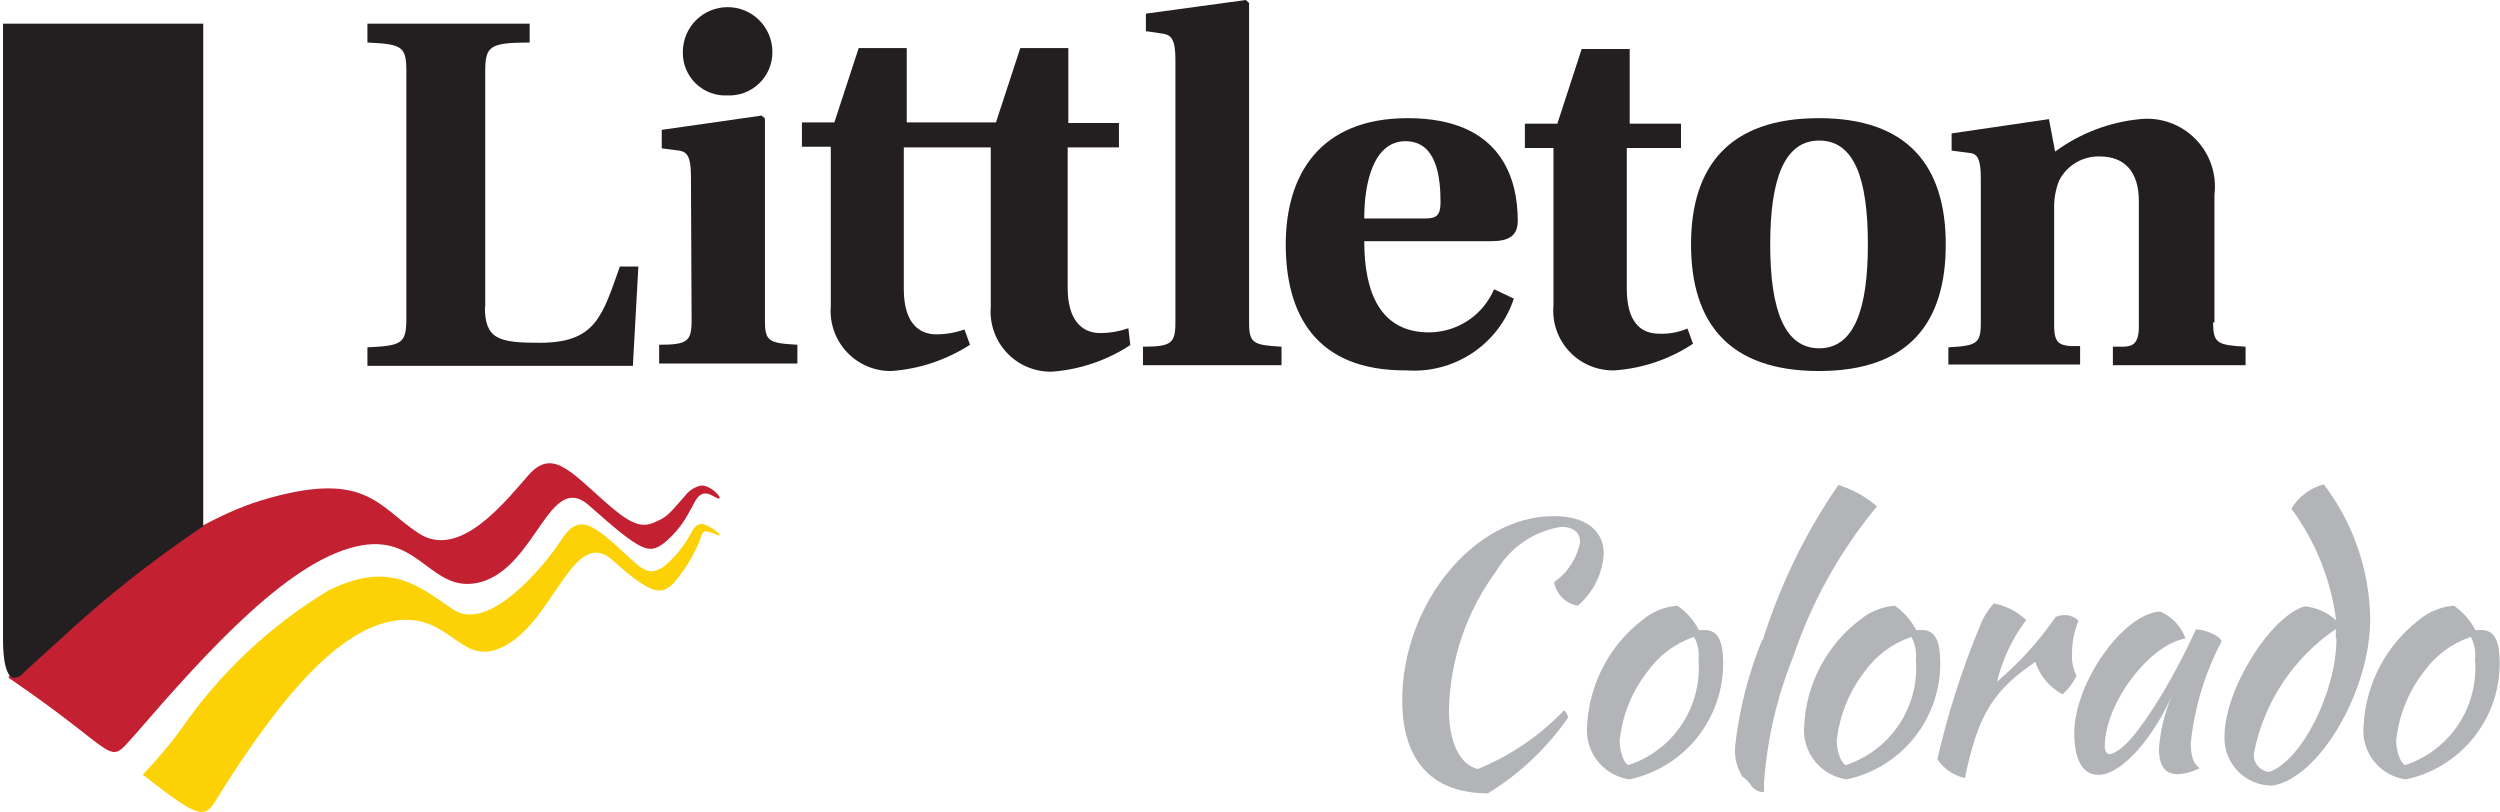
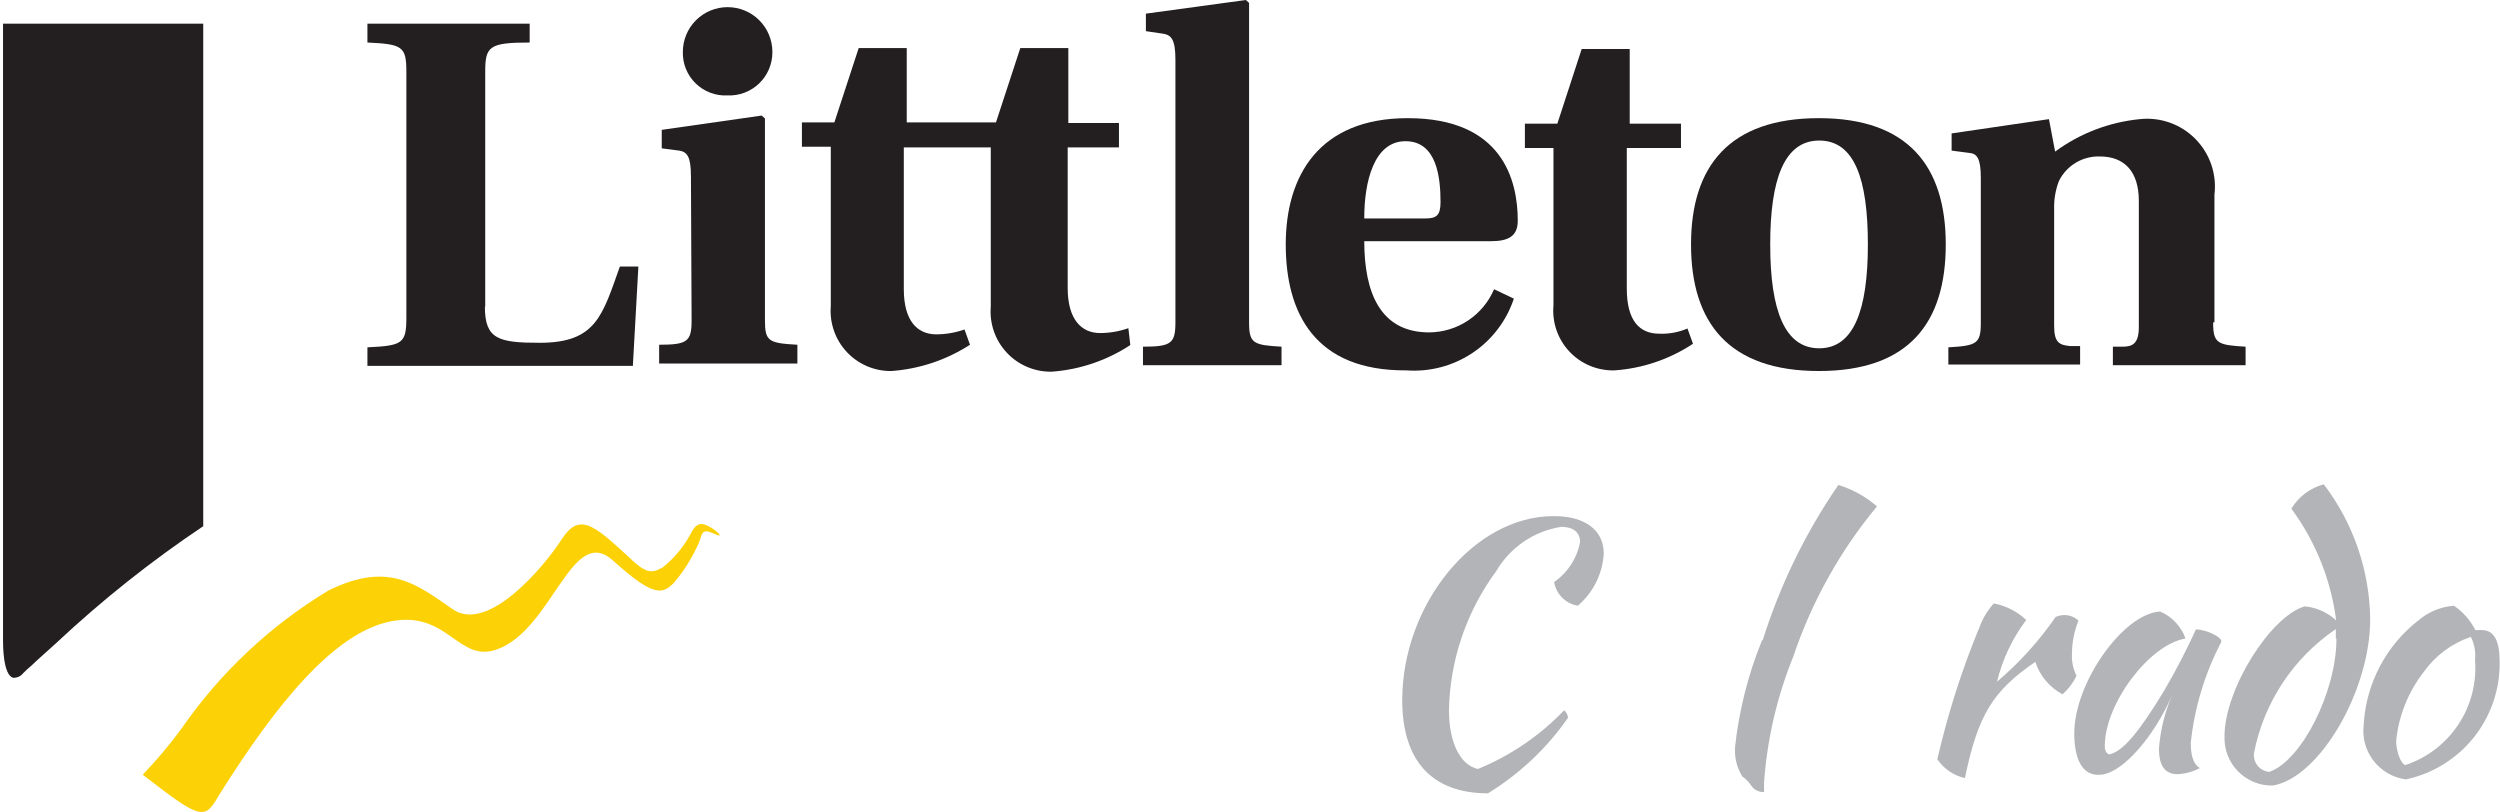
<svg xmlns="http://www.w3.org/2000/svg" width="191" height="62" viewBox="0 0 191 62" fill="none">
  <g clip-path="url(#clip0_13_710)">
    <path d="M37.046 23.436C37.046 25.916 38.087 26.189 41.236 26.189C45.549 26.189 46.02 24.106 47.359 20.361H48.772L48.351 27.95H28.071V26.536C30.749 26.412 31.046 26.238 31.046 24.279V5.481C31.046 3.546 30.749 3.373 28.071 3.249V1.81H40.467V3.249C37.368 3.249 37.071 3.546 37.071 5.481V23.436H37.046Z" fill="#231F20" />
    <path d="M52.788 13.466C52.788 11.954 52.491 11.606 51.896 11.507L50.557 11.334V9.92L58.193 8.829L58.441 9.052V24.478C58.441 26.09 58.738 26.214 60.92 26.338V27.776H50.359V26.338C52.516 26.338 52.838 26.09 52.838 24.478L52.788 13.466ZM52.169 3.968C52.169 3.06 52.529 2.19 53.17 1.548C53.812 0.906 54.682 0.546 55.59 0.546C56.497 0.546 57.367 0.906 58.009 1.548C58.651 2.19 59.011 3.06 59.011 3.968C59.015 4.416 58.927 4.86 58.754 5.273C58.581 5.686 58.325 6.06 58.002 6.371C57.68 6.682 57.297 6.924 56.878 7.082C56.459 7.24 56.012 7.311 55.565 7.291C55.12 7.312 54.675 7.24 54.259 7.082C53.842 6.923 53.463 6.68 53.144 6.368C52.826 6.057 52.575 5.683 52.407 5.27C52.239 4.857 52.158 4.414 52.169 3.968" fill="#231F20" />
    <path d="M86.207 25.073C85.514 25.318 84.785 25.444 84.05 25.445C82.637 25.445 81.571 24.428 81.571 21.998V11.259H85.488V9.399H81.621V3.67H77.952L76.092 9.35H69.275V3.67H65.605L63.746 9.35H61.267V11.21H63.473V23.386C63.422 24.024 63.503 24.665 63.714 25.268C63.924 25.872 64.258 26.425 64.695 26.892C65.131 27.359 65.66 27.73 66.248 27.98C66.836 28.231 67.47 28.355 68.109 28.346C70.246 28.191 72.309 27.5 74.109 26.338L73.687 25.172C72.995 25.417 72.265 25.543 71.531 25.544C70.093 25.544 69.051 24.527 69.051 22.097V11.259H75.695V23.436C75.643 24.075 75.726 24.718 75.938 25.324C76.149 25.93 76.486 26.484 76.925 26.951C77.364 27.419 77.897 27.789 78.487 28.038C79.079 28.286 79.715 28.409 80.356 28.396C82.497 28.242 84.562 27.541 86.356 26.362L86.207 25.073Z" fill="#231F20" />
    <path d="M124.287 11.309V22.047C124.287 24.527 125.278 25.494 126.766 25.494C127.505 25.525 128.242 25.389 128.923 25.098L129.344 26.263C127.554 27.449 125.487 28.15 123.344 28.297C122.702 28.313 122.064 28.194 121.471 27.946C120.878 27.699 120.344 27.329 119.904 26.86C119.464 26.392 119.128 25.836 118.918 25.229C118.707 24.622 118.628 23.977 118.684 23.337V11.309H116.502V9.449H118.981L120.841 3.745H124.51V9.449H128.427V11.309H124.287Z" fill="#231F20" />
    <path d="M95.429 24.626C95.429 26.238 95.752 26.362 97.909 26.486V27.9H87.323V26.486C89.48 26.486 89.802 26.238 89.802 24.626V4.538C89.802 3.026 89.48 2.678 88.885 2.579L87.546 2.381V1.042L95.181 0L95.429 0.223V24.626Z" fill="#231F20" />
    <path d="M104.23 16.641C104.23 13.938 104.949 10.788 107.379 10.788C109.808 10.788 110.056 13.64 110.056 15.45C110.056 16.467 109.734 16.69 108.891 16.69H104.23V16.641ZM114.147 22.097C113.731 23.07 113.041 23.901 112.16 24.487C111.279 25.073 110.246 25.388 109.189 25.395C105.445 25.395 104.23 22.345 104.23 18.426H113.924C115.262 18.426 115.957 18.03 115.957 16.864C115.957 13.764 114.791 9.027 107.552 9.027C100.784 9.027 98.231 13.417 98.231 18.674C98.231 23.932 100.462 28.346 107.453 28.297C109.236 28.427 111.01 27.958 112.497 26.965C113.983 25.973 115.096 24.513 115.659 22.816L114.147 22.097Z" fill="#231F20" />
    <path d="M135.244 18.674C135.244 13.714 136.31 10.738 138.988 10.738C141.665 10.738 142.706 13.64 142.706 18.674C142.706 23.709 141.616 26.61 138.988 26.61C136.36 26.61 135.244 23.734 135.244 18.674ZM138.963 9.027C132.145 9.027 129.195 12.673 129.195 18.674C129.195 24.676 132.096 28.346 138.963 28.346C145.83 28.346 148.656 24.676 148.656 18.674C148.656 12.673 145.756 9.027 138.963 9.027Z" fill="#231F20" />
    <path d="M169.084 24.626C169.084 26.238 169.407 26.362 171.563 26.486V27.9H161.424V26.486H162.192C162.961 26.486 163.407 26.214 163.407 24.974V15.351C163.407 13.119 162.316 11.954 160.432 11.954C159.788 11.933 159.152 12.097 158.598 12.426C158.045 12.756 157.597 13.237 157.308 13.814C157.039 14.509 156.913 15.251 156.937 15.996V24.924C156.937 26.189 157.358 26.362 158.151 26.437H158.92V27.85H148.855V26.536C151.012 26.412 151.334 26.263 151.334 24.676V13.59C151.334 12.078 151.036 11.73 150.441 11.681L149.103 11.507V10.193L156.54 9.102L157.011 11.582C158.906 10.188 161.141 9.332 163.482 9.102C164.257 9.017 165.042 9.11 165.778 9.371C166.513 9.633 167.179 10.058 167.727 10.613C168.276 11.169 168.691 11.841 168.944 12.58C169.196 13.319 169.278 14.105 169.184 14.88V24.626H169.084Z" fill="#231F20" />
    <path d="M118.733 39.432C121.088 39.432 122.526 40.498 122.526 42.284C122.484 43.049 122.286 43.798 121.945 44.484C121.604 45.171 121.127 45.781 120.543 46.277C120.091 46.201 119.673 45.985 119.349 45.661C119.025 45.336 118.809 44.919 118.733 44.466C119.772 43.752 120.485 42.655 120.717 41.416C120.717 40.672 120.196 40.25 119.279 40.25C118.254 40.41 117.277 40.795 116.42 41.378C115.562 41.961 114.845 42.728 114.32 43.623C112.04 46.708 110.775 50.426 110.701 54.262C110.701 56.742 111.569 58.454 112.907 58.751C115.397 57.736 117.644 56.206 119.502 54.262C119.666 54.41 119.772 54.613 119.799 54.833C118.18 57.162 116.095 59.13 113.676 60.611C109.412 60.611 107.131 58.131 107.131 53.494C107.131 46.202 112.585 39.432 118.684 39.432" fill="#B2B4B7" />
-     <path d="M123.741 56.594C123.741 57.412 124.063 58.33 124.411 58.454C126.079 57.908 127.514 56.815 128.486 55.353C129.457 53.891 129.908 52.144 129.765 50.394C129.84 49.793 129.718 49.184 129.418 48.658C127.975 49.151 126.725 50.088 125.848 51.336C124.667 52.856 123.937 54.678 123.741 56.594ZM121.262 55.304C121.359 53.757 121.786 52.249 122.513 50.881C123.239 49.512 124.25 48.315 125.477 47.368C126.233 46.734 127.17 46.352 128.154 46.277C128.848 46.748 129.411 47.388 129.79 48.137H130.261C131.203 48.137 131.65 48.931 131.65 50.617C131.667 52.703 130.963 54.731 129.657 56.358C128.352 57.985 126.525 59.111 124.485 59.545C123.508 59.403 122.625 58.886 122.023 58.103C121.422 57.321 121.149 56.334 121.262 55.354" fill="#B2B4B7" />
    <path d="M134.674 48.906C135.999 44.688 137.946 40.693 140.45 37.051C141.537 37.384 142.542 37.942 143.401 38.688C140.58 42.089 138.411 45.982 137.004 50.17C135.76 53.241 135.007 56.488 134.773 59.793C134.773 60.388 134.773 60.388 134.773 60.512C134.585 60.521 134.398 60.483 134.229 60.401C134.06 60.318 133.915 60.194 133.806 60.041C133.626 59.756 133.39 59.512 133.112 59.322C132.68 58.625 132.489 57.806 132.567 56.99C132.876 54.213 133.569 51.493 134.624 48.906" fill="#B2B4B7" />
-     <path d="M140.326 56.594C140.326 57.412 140.674 58.33 141.021 58.454C142.686 57.904 144.119 56.811 145.09 55.349C146.061 53.888 146.514 52.143 146.375 50.394C146.439 49.793 146.317 49.188 146.028 48.658C144.579 49.151 143.321 50.088 142.434 51.336C141.263 52.862 140.534 54.681 140.326 56.594V56.594ZM137.847 55.304C137.943 53.754 138.371 52.243 139.103 50.874C139.834 49.505 140.852 48.309 142.087 47.368C142.844 46.734 143.78 46.352 144.764 46.277C145.452 46.755 146.014 47.393 146.4 48.137H146.871C147.813 48.137 148.235 48.931 148.235 50.617C148.253 52.7 147.553 54.725 146.252 56.351C144.952 57.978 143.13 59.106 141.095 59.545C140.114 59.409 139.225 58.894 138.618 58.111C138.011 57.328 137.734 56.338 137.847 55.354" fill="#B2B4B7" />
    <path d="M151.16 48.137C151.397 47.382 151.794 46.689 152.326 46.103C153.256 46.279 154.116 46.718 154.805 47.368C153.745 48.768 152.985 50.373 152.573 52.08C154.282 50.633 155.791 48.965 157.061 47.12C157.185 47.12 157.308 46.996 157.631 46.996C157.844 46.981 158.057 47.011 158.258 47.084C158.458 47.157 158.642 47.27 158.796 47.417C158.474 48.205 158.306 49.047 158.3 49.898C158.259 50.497 158.379 51.096 158.647 51.633C158.387 52.169 158.025 52.649 157.581 53.047C156.592 52.522 155.845 51.633 155.499 50.567C152.226 52.799 151.111 54.659 150.119 59.446C149.259 59.253 148.504 58.739 148.012 58.007C148.789 54.62 149.842 51.302 151.16 48.087" fill="#B2B4B7" />
    <path d="M169.729 49.005C168.456 51.418 167.657 54.053 167.374 56.767C167.374 57.709 167.572 58.404 168.068 58.677C167.548 58.957 166.972 59.118 166.382 59.148C165.415 59.148 164.944 58.528 164.944 57.189C165.049 55.796 165.384 54.43 165.936 53.146C164.523 56.346 162.242 58.925 160.631 59.173C159.019 59.421 158.474 57.858 158.474 56.023C158.474 52.154 162.242 46.847 165.044 46.723C165.489 46.917 165.89 47.199 166.222 47.553C166.555 47.907 166.812 48.325 166.977 48.782C164.225 49.228 160.804 53.742 160.804 57.015C160.804 57.362 160.953 57.586 161.151 57.635C162.192 57.412 163.407 55.949 165.291 52.849C166.198 51.305 167.026 49.716 167.771 48.087C168.514 48.087 169.754 48.657 169.704 49.005" fill="#B2B4B7" />
    <path d="M178.456 48.782C178.456 48.186 178.456 48.186 178.456 48.062C175.209 50.265 172.964 53.661 172.208 57.511C172.184 57.684 172.195 57.861 172.241 58.03C172.288 58.199 172.368 58.356 172.477 58.493C172.586 58.63 172.721 58.743 172.876 58.826C173.03 58.909 173.199 58.959 173.373 58.974C175.853 58.106 178.505 52.849 178.505 48.782H178.456ZM178.505 47.591C178.137 44.431 176.949 41.421 175.059 38.862C175.614 37.944 176.502 37.277 177.538 37.002C179.798 39.97 181.041 43.588 181.083 47.318C181.083 52.75 177.241 59.396 173.646 60.016C173.152 60.027 172.661 59.936 172.203 59.749C171.745 59.562 171.33 59.284 170.984 58.931C170.638 58.578 170.368 58.157 170.19 57.695C170.013 57.234 169.932 56.741 169.952 56.246C169.952 52.675 173.448 47.095 176.076 46.326C177.009 46.41 177.884 46.813 178.555 47.467" fill="#B2B4B7" />
    <path d="M183.067 56.594C183.067 57.412 183.414 58.33 183.761 58.454C185.424 57.903 186.854 56.809 187.821 55.347C188.788 53.885 189.235 52.141 189.091 50.394C189.158 49.796 189.046 49.191 188.769 48.658C187.319 49.151 186.061 50.088 185.174 51.336C183.993 52.856 183.262 54.678 183.067 56.594V56.594ZM180.588 55.304C180.685 53.757 181.111 52.249 181.838 50.881C182.565 49.512 183.575 48.315 184.802 47.368C185.559 46.734 186.495 46.352 187.48 46.277C188.174 46.748 188.736 47.388 189.116 48.137H189.587C190.554 48.137 190.975 48.931 190.975 50.617C190.992 52.703 190.289 54.731 188.983 56.358C187.678 57.985 185.85 59.111 183.81 59.545C182.828 59.415 181.937 58.901 181.333 58.115C180.729 57.33 180.461 56.337 180.588 55.354" fill="#B2B4B7" />
-     <path d="M0.751 51.584C1.64 50.876 2.469 50.097 3.23 49.253C6.776 45.905 13.841 40.151 19.841 38.267C27.948 35.786 28.84 38.688 31.988 40.746C35.137 42.805 38.633 38.267 40.393 36.282C42.153 34.298 43.516 35.935 46.144 38.267C47.855 39.779 48.822 40.399 49.888 39.953C50.954 39.507 51.003 39.407 52.367 37.845C52.658 37.47 53.069 37.207 53.532 37.101C54.4 36.977 55.689 38.614 54.524 37.919C53.359 37.225 53.135 38.366 52.714 39.011C52.234 39.967 51.558 40.812 50.731 41.49C49.59 42.334 49.094 42.259 45.029 38.639C41.979 35.886 41.013 43.251 36.748 44.467C33.03 45.483 32.137 40.87 27.65 41.664C22.345 42.557 15.998 49.55 10.296 56.147C8.065 58.627 9.478 57.784 0.652 51.782" fill="#C32032" />
    <path d="M10.916 59.173C11.965 58.08 12.942 56.92 13.841 55.701C16.799 51.412 20.636 47.803 25.096 45.111C29.732 42.83 31.889 44.69 34.591 46.55C37.294 48.41 41.583 43.276 42.921 41.193C44.26 39.11 45.401 40.151 47.88 42.408C49.367 43.871 49.764 43.822 50.632 43.35C51.565 42.604 52.326 41.665 52.863 40.598C53.136 40.151 53.309 40.077 53.557 40.027C54.251 40.027 55.664 41.292 54.598 40.796C53.532 40.3 53.681 40.796 53.383 41.49C52.904 42.584 52.27 43.603 51.499 44.516C50.631 45.384 49.987 45.682 46.838 42.83C43.69 39.978 42.252 48.013 38.013 49.6C35.013 50.716 34.244 46.624 29.881 47.467C25.518 48.31 21.105 53.816 16.866 60.537C15.626 62.62 15.626 62.843 10.916 59.198" fill="#FCD105" />
    <path d="M0.231 1.81V48.93C0.231 49.278 0.231 51.559 0.999 51.782C1.146 51.79 1.292 51.763 1.426 51.702C1.559 51.642 1.677 51.55 1.768 51.435C1.963 51.233 2.17 51.042 2.388 50.865L2.809 50.468L4.321 49.104C7.809 45.837 11.556 42.859 15.527 40.201V1.81H0.231Z" fill="#231F20" />
  </g>
  <defs>
    <clipPath id="clip0_13_710">
      <rect width="190.769" height="62" fill="white" transform="translate(0.231)" />
    </clipPath>
  </defs>
</svg>